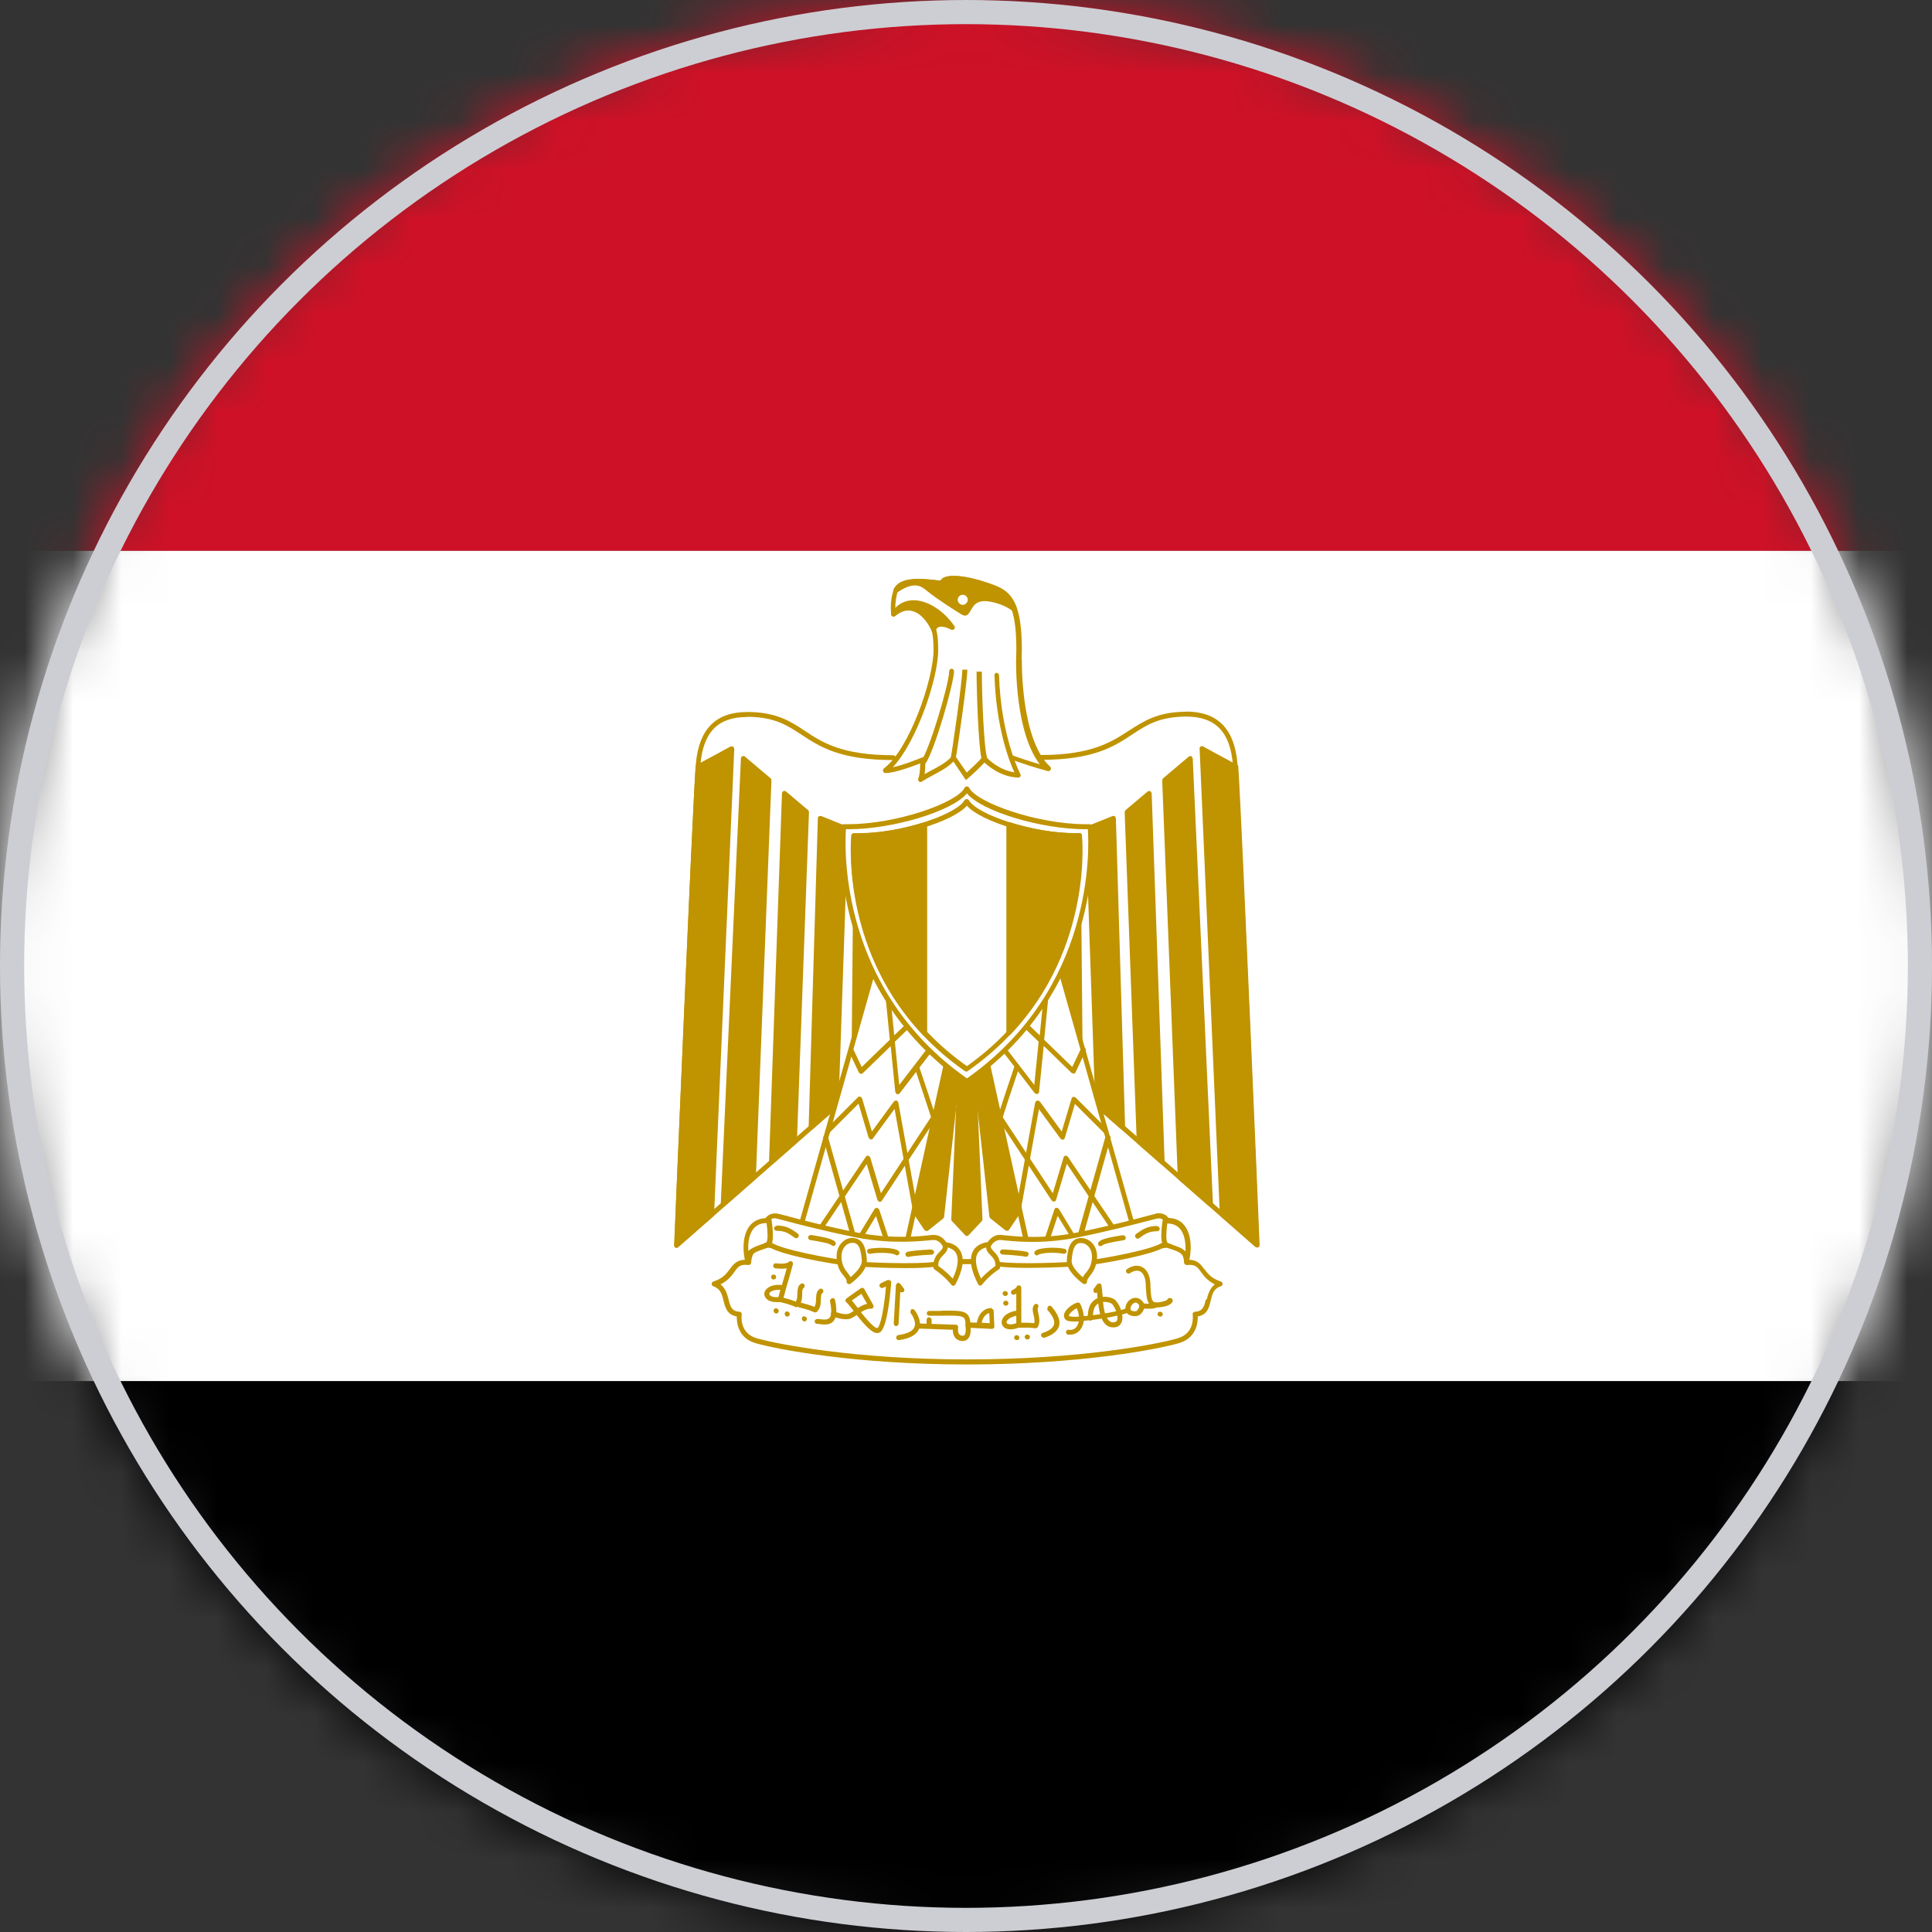
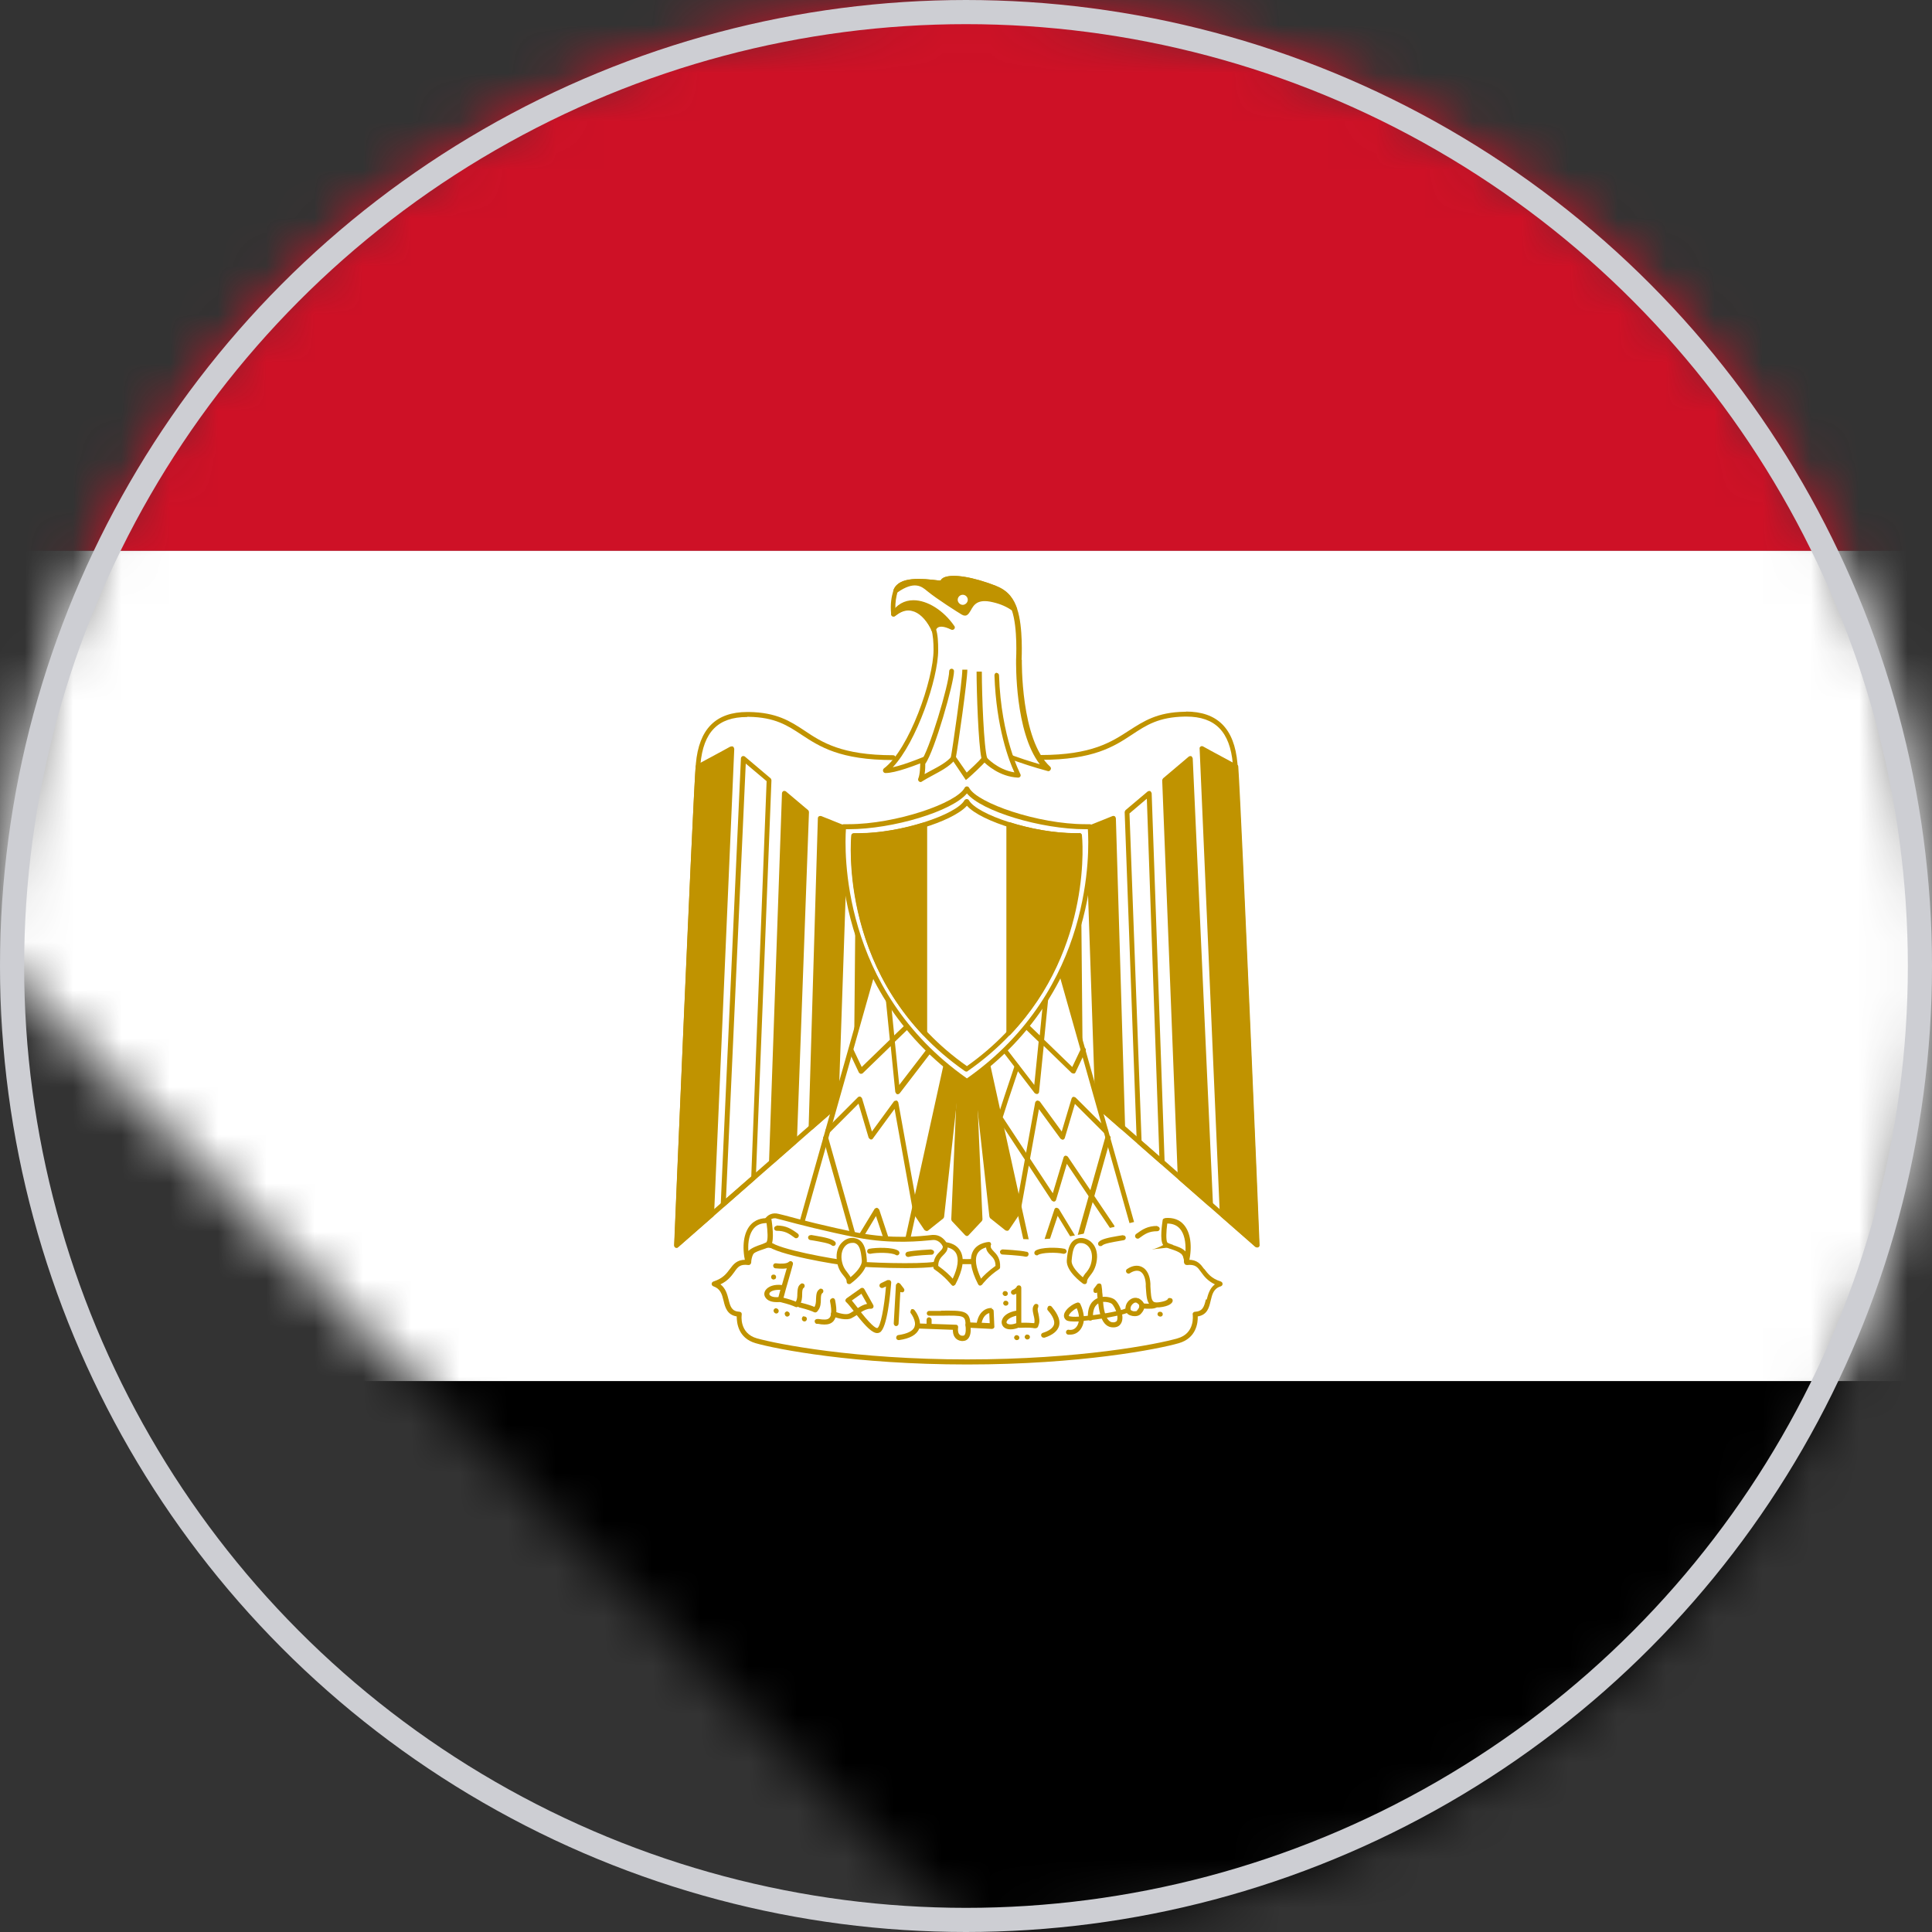
<svg xmlns="http://www.w3.org/2000/svg" width="40" height="40" viewBox="0 0 40 40" fill="none">
  <rect x="0" y="0" width="40" height="40" fill="#333333" stroke="none" />
  <mask id="mask0_378_6347" style="mask-type:luminance" maskUnits="userSpaceOnUse" x="0" y="0" width="40" height="40">
-     <path d="M20 40C31.046 40 40 31.046 40 20C40 8.954 31.046 0 20 0C8.954 0 0 8.954 0 20C0 31.046 8.954 40 20 40Z" fill="white" />
+     <path d="M20 40C31.046 40 40 31.046 40 20C40 8.954 31.046 0 20 0C8.954 0 0 8.954 0 20Z" fill="white" />
  </mask>
  <g mask="url(#mask0_378_6347)">
    <path d="M58.675 -5.786H-18.684V11.405H58.675V-5.786Z" fill="#CE1126" />
    <path d="M58.675 11.405H-18.684V28.596H58.675V11.405Z" fill="white" />
    <path d="M58.675 28.596H-18.684V45.786H58.675V28.596Z" fill="black" />
    <path fill-rule="evenodd" clip-rule="evenodd" d="M24.553 26.136C24.553 26.136 24.567 25.732 24.149 25.777C23.149 25.882 21.585 26.118 20.021 26.118C18.458 26.118 16.894 25.882 15.894 25.777C15.476 25.732 15.49 26.136 15.49 26.136C15.103 26.096 15.235 26.436 14.785 26.582C15.149 26.704 14.908 27.186 15.303 27.209C15.303 27.209 15.235 27.636 15.653 27.759C16.072 27.882 17.699 28.2 20.021 28.2C22.344 28.2 23.971 27.882 24.39 27.759C24.808 27.636 24.74 27.209 24.74 27.209C25.135 27.186 24.894 26.704 25.258 26.582C24.808 26.441 24.94 26.096 24.553 26.136Z" fill="white" />
    <path d="M24.93 26.273C24.857 26.173 24.789 26.082 24.607 26.082H24.598C24.589 26.014 24.562 25.9 24.475 25.818C24.393 25.741 24.28 25.714 24.139 25.727C23.925 25.75 23.689 25.777 23.43 25.809C22.457 25.923 21.248 26.068 20.021 26.068C18.794 26.068 17.584 25.923 16.612 25.809C16.353 25.777 16.116 25.75 15.903 25.727C15.762 25.714 15.648 25.745 15.566 25.818C15.475 25.9 15.453 26.014 15.444 26.082H15.434C15.253 26.082 15.184 26.177 15.112 26.273C15.043 26.364 14.971 26.468 14.771 26.532C14.748 26.541 14.734 26.559 14.734 26.582C14.734 26.605 14.748 26.623 14.771 26.632C14.916 26.682 14.948 26.796 14.98 26.927C15.012 27.064 15.053 27.223 15.253 27.255C15.253 27.382 15.28 27.704 15.643 27.809C16.071 27.932 17.689 28.25 20.025 28.25C22.362 28.25 23.984 27.932 24.407 27.809C24.771 27.704 24.803 27.382 24.798 27.255C24.998 27.223 25.034 27.068 25.066 26.927C25.098 26.796 25.125 26.677 25.275 26.632C25.298 26.623 25.312 26.605 25.312 26.582C25.312 26.559 25.298 26.541 25.275 26.532C25.075 26.468 25.003 26.364 24.934 26.273H24.93ZM24.966 26.904C24.93 27.059 24.898 27.15 24.739 27.159C24.725 27.159 24.712 27.168 24.703 27.177C24.694 27.191 24.689 27.204 24.694 27.218C24.694 27.232 24.748 27.605 24.38 27.709C23.957 27.832 22.353 28.145 20.025 28.145C17.698 28.145 16.093 27.827 15.671 27.709C15.303 27.605 15.353 27.232 15.357 27.218C15.357 27.204 15.357 27.191 15.348 27.177C15.339 27.168 15.325 27.159 15.312 27.159C15.153 27.15 15.121 27.059 15.084 26.904C15.057 26.8 15.025 26.673 14.916 26.591C15.071 26.518 15.143 26.418 15.203 26.336C15.275 26.232 15.321 26.168 15.493 26.191C15.507 26.191 15.521 26.191 15.534 26.177C15.543 26.168 15.553 26.154 15.553 26.136C15.553 26.136 15.553 25.982 15.648 25.895C15.707 25.841 15.793 25.818 15.903 25.832C16.116 25.855 16.353 25.882 16.612 25.914C17.589 26.027 18.803 26.173 20.034 26.173C21.266 26.173 22.48 26.027 23.457 25.914C23.716 25.882 23.953 25.855 24.166 25.832C24.28 25.818 24.362 25.841 24.421 25.895C24.516 25.986 24.516 26.136 24.516 26.136C24.516 26.15 24.521 26.164 24.534 26.177C24.544 26.186 24.562 26.191 24.575 26.191C24.753 26.173 24.794 26.236 24.866 26.336C24.925 26.418 24.998 26.518 25.153 26.591C25.044 26.673 25.012 26.8 24.984 26.904H24.966Z" fill="#C09300" />
    <path d="M16.33 26.127C16.289 26.168 16.148 26.168 16.066 26.155C16.066 26.155 16.062 26.155 16.057 26.155C16.03 26.155 16.012 26.173 16.007 26.2C16.007 26.227 16.021 26.255 16.053 26.259C16.08 26.259 16.194 26.277 16.289 26.259C16.262 26.35 16.225 26.482 16.189 26.605C16.03 26.586 15.903 26.632 15.848 26.714C15.816 26.764 15.816 26.818 15.848 26.864C15.889 26.927 15.971 26.959 16.08 26.959C16.107 26.959 16.134 26.959 16.166 26.955C16.184 26.955 16.203 26.936 16.207 26.918C16.216 26.891 16.244 26.791 16.275 26.673C16.339 26.459 16.416 26.177 16.416 26.177C16.421 26.155 16.416 26.132 16.393 26.118C16.375 26.105 16.348 26.109 16.33 26.127ZM16.116 26.855C16.007 26.864 15.953 26.836 15.934 26.809C15.934 26.805 15.921 26.791 15.934 26.768C15.957 26.732 16.025 26.705 16.125 26.705C16.134 26.705 16.148 26.705 16.157 26.705C16.139 26.768 16.125 26.823 16.116 26.855Z" fill="#C09300" />
    <path d="M16.581 26.582C16.513 26.623 16.513 26.704 16.508 26.786C16.508 26.846 16.504 26.904 16.477 26.95C16.436 26.932 16.354 26.9 16.186 26.859C16.158 26.859 16.131 26.868 16.122 26.895C16.117 26.923 16.131 26.95 16.158 26.959C16.345 27.005 16.417 27.036 16.449 27.05C16.458 27.055 16.477 27.064 16.49 27.064C16.508 27.064 16.531 27.055 16.549 27.023C16.604 26.954 16.608 26.868 16.608 26.791C16.608 26.736 16.613 26.682 16.636 26.668C16.658 26.654 16.667 26.623 16.654 26.596C16.64 26.573 16.608 26.564 16.581 26.577V26.582Z" fill="#C09300" />
    <path d="M16.968 26.691C16.9 26.732 16.9 26.814 16.895 26.895C16.895 26.955 16.89 27.014 16.863 27.059C16.822 27.041 16.741 27.009 16.572 26.968C16.545 26.968 16.518 26.977 16.509 27.005C16.504 27.032 16.518 27.059 16.545 27.068C16.731 27.114 16.804 27.145 16.836 27.159C16.845 27.164 16.863 27.173 16.877 27.173C16.895 27.173 16.918 27.164 16.936 27.132C16.991 27.064 16.995 26.977 16.995 26.9C16.995 26.846 17 26.791 17.022 26.777C17.045 26.764 17.054 26.732 17.041 26.705C17.027 26.682 16.995 26.673 16.968 26.686V26.691Z" fill="#C09300" />
    <path d="M15.986 26.395C15.963 26.414 15.959 26.445 15.973 26.468C15.982 26.482 16 26.491 16.013 26.491C16.023 26.491 16.032 26.491 16.041 26.482H16.05C16.073 26.459 16.073 26.432 16.059 26.409C16.045 26.386 16.004 26.382 15.982 26.4L15.986 26.395Z" fill="#C09300" />
    <path d="M16.085 27.091C16.062 27.077 16.035 27.091 16.021 27.114C16.007 27.136 16.021 27.173 16.044 27.186C16.053 27.191 16.062 27.195 16.071 27.195C16.089 27.195 16.107 27.186 16.116 27.168C16.13 27.145 16.121 27.114 16.098 27.096H16.089L16.085 27.091Z" fill="#C09300" />
    <path d="M16.32 27.159C16.293 27.141 16.27 27.154 16.252 27.177C16.238 27.2 16.252 27.236 16.27 27.25C16.279 27.255 16.288 27.259 16.297 27.259C16.315 27.259 16.329 27.25 16.343 27.236C16.356 27.214 16.352 27.182 16.329 27.164H16.32V27.159Z" fill="#C09300" />
    <path d="M16.64 27.25C16.613 27.255 16.595 27.291 16.604 27.318C16.608 27.341 16.631 27.359 16.654 27.359H16.663C16.69 27.355 16.709 27.327 16.704 27.3V27.291C16.695 27.264 16.668 27.255 16.64 27.255V27.25Z" fill="#C09300" />
    <path d="M17.226 26.882C17.199 26.886 17.181 26.914 17.185 26.941C17.231 27.168 17.204 27.255 17.172 27.286C17.131 27.332 17.044 27.323 16.949 27.309H16.922C16.895 27.309 16.867 27.323 16.867 27.355C16.867 27.382 16.885 27.409 16.913 27.409H16.94C16.981 27.418 17.026 27.423 17.067 27.423C17.14 27.423 17.204 27.409 17.254 27.355C17.322 27.277 17.335 27.141 17.29 26.918C17.285 26.891 17.258 26.868 17.231 26.877L17.226 26.882Z" fill="#C09300" />
    <path d="M18.379 26.5L18.238 26.568C18.211 26.582 18.202 26.609 18.211 26.636C18.225 26.664 18.256 26.673 18.279 26.664L18.343 26.636C18.306 27.082 18.229 27.464 18.166 27.495C18.152 27.5 18.088 27.5 17.825 27.168C17.888 27.127 17.956 27.096 18.02 27.096C18.025 27.096 18.029 27.096 18.034 27.096C18.052 27.096 18.07 27.086 18.079 27.073C18.088 27.055 18.088 27.036 18.079 27.018L17.893 26.686C17.893 26.686 17.875 26.664 17.861 26.664C17.847 26.664 17.829 26.664 17.82 26.673L17.525 26.882C17.525 26.882 17.502 26.909 17.502 26.923C17.502 26.936 17.511 26.954 17.525 26.964C17.547 26.982 17.611 27.059 17.675 27.141C17.643 27.159 17.616 27.182 17.584 27.195C17.529 27.223 17.411 27.204 17.275 27.154C17.247 27.145 17.22 27.159 17.206 27.186C17.197 27.214 17.206 27.241 17.238 27.255C17.338 27.291 17.525 27.346 17.629 27.291C17.666 27.273 17.702 27.25 17.738 27.227C17.925 27.464 18.061 27.6 18.161 27.6C18.179 27.6 18.197 27.596 18.216 27.586C18.37 27.5 18.434 26.777 18.452 26.555C18.452 26.536 18.443 26.518 18.429 26.509C18.416 26.5 18.393 26.5 18.379 26.505V26.5ZM17.634 26.927L17.834 26.786L17.952 26.995C17.884 27.009 17.825 27.041 17.761 27.082C17.706 27.014 17.666 26.959 17.634 26.923V26.927Z" fill="#C09300" />
    <path d="M18.586 26.564C18.586 26.564 18.549 26.586 18.549 26.609L18.504 27.4C18.504 27.427 18.522 27.455 18.554 27.455C18.581 27.455 18.604 27.432 18.604 27.405L18.64 26.75C18.64 26.75 18.686 26.764 18.704 26.75C18.727 26.732 18.731 26.7 18.713 26.677L18.636 26.577C18.636 26.577 18.599 26.55 18.581 26.559L18.586 26.564Z" fill="#C09300" />
    <path d="M18.864 27.114C18.864 27.114 18.837 27.164 18.855 27.186C18.855 27.186 18.983 27.35 18.933 27.473C18.901 27.559 18.782 27.614 18.601 27.641C18.573 27.641 18.551 27.673 18.555 27.7C18.555 27.727 18.582 27.745 18.605 27.745C18.605 27.745 18.61 27.745 18.614 27.745C18.837 27.714 18.978 27.636 19.028 27.514C19.101 27.332 18.942 27.132 18.933 27.123C18.914 27.1 18.883 27.096 18.86 27.114H18.864Z" fill="#C09300" />
    <path d="M19.234 27.273C19.206 27.273 19.184 27.296 19.184 27.327V27.455C19.184 27.482 19.211 27.505 19.238 27.505C19.265 27.505 19.288 27.482 19.288 27.45V27.323C19.288 27.296 19.261 27.273 19.234 27.273Z" fill="#C09300" />
    <path d="M20.541 27.082C20.541 27.082 20.441 27.068 20.355 27.141C20.287 27.195 20.246 27.277 20.223 27.386L20.041 27.377C20.041 27.377 20.014 27.382 20 27.395C19.991 27.409 19.987 27.423 19.987 27.436C20 27.5 20 27.605 19.969 27.641C19.964 27.65 19.951 27.655 19.923 27.655C19.891 27.655 19.869 27.636 19.855 27.618C19.828 27.577 19.832 27.509 19.837 27.486C19.837 27.473 19.837 27.455 19.828 27.445C19.819 27.432 19.805 27.427 19.787 27.427L18.996 27.4C18.969 27.395 18.946 27.423 18.941 27.45C18.941 27.477 18.964 27.5 18.991 27.505L19.728 27.532C19.728 27.577 19.732 27.636 19.769 27.686C19.8 27.732 19.851 27.759 19.91 27.764C19.919 27.764 19.928 27.764 19.932 27.764C19.987 27.764 20.019 27.741 20.041 27.718C20.096 27.659 20.101 27.559 20.096 27.491L20.26 27.5L20.537 27.514C20.537 27.514 20.564 27.509 20.573 27.5C20.582 27.491 20.591 27.477 20.587 27.464L20.573 27.145C20.573 27.118 20.555 27.1 20.528 27.096L20.541 27.082ZM20.323 27.391C20.355 27.241 20.432 27.2 20.482 27.186L20.491 27.395L20.323 27.386V27.391Z" fill="#C09300" />
    <path d="M19.483 27.141C19.41 27.141 19.328 27.141 19.238 27.141C19.21 27.141 19.188 27.164 19.188 27.191C19.188 27.218 19.21 27.241 19.238 27.241C19.328 27.241 19.415 27.241 19.488 27.241C19.965 27.232 19.983 27.241 19.992 27.427C19.992 27.455 20.015 27.477 20.042 27.477C20.069 27.477 20.092 27.45 20.092 27.423C20.083 27.127 19.942 27.132 19.483 27.136V27.141Z" fill="#C09300" />
    <path d="M20.828 26.732H20.819C20.792 26.723 20.769 26.741 20.76 26.768C20.751 26.796 20.773 26.823 20.801 26.832C20.805 26.832 20.81 26.832 20.814 26.832C20.837 26.832 20.86 26.818 20.864 26.796C20.873 26.768 20.855 26.741 20.828 26.732Z" fill="#C09300" />
    <path d="M20.84 26.932H20.831C20.803 26.923 20.781 26.941 20.772 26.968C20.762 26.995 20.785 27.027 20.812 27.032C20.817 27.032 20.822 27.032 20.826 27.032C20.849 27.032 20.872 27.018 20.876 26.995C20.885 26.968 20.867 26.941 20.84 26.932Z" fill="#C09300" />
    <path d="M21.066 27.645H21.057C21.03 27.636 21.007 27.655 20.998 27.682C20.989 27.709 21.012 27.736 21.039 27.745C21.044 27.745 21.048 27.745 21.053 27.745C21.075 27.745 21.098 27.732 21.103 27.709C21.112 27.682 21.094 27.655 21.066 27.645Z" fill="#C09300" />
    <path d="M21.285 27.632H21.276C21.249 27.623 21.226 27.641 21.217 27.668C21.208 27.695 21.23 27.723 21.258 27.732C21.262 27.732 21.267 27.732 21.271 27.732C21.294 27.732 21.317 27.718 21.321 27.695C21.331 27.668 21.312 27.641 21.285 27.632Z" fill="#C09300" />
    <path d="M21.05 26.641C21.023 26.686 20.968 26.705 20.968 26.705C20.941 26.714 20.927 26.741 20.932 26.768C20.941 26.796 20.973 26.814 20.995 26.805C20.995 26.805 21.018 26.796 21.041 26.786C21.041 26.882 21.041 27.014 21.041 27.136C20.882 27.164 20.773 27.236 20.745 27.332C20.727 27.386 20.745 27.441 20.782 27.477C20.818 27.509 20.864 27.523 20.923 27.523C20.982 27.523 21.041 27.509 21.114 27.477C21.132 27.468 21.145 27.45 21.145 27.432C21.145 27.405 21.145 27.3 21.145 27.177C21.145 26.955 21.145 26.664 21.145 26.664C21.145 26.641 21.132 26.618 21.109 26.614C21.086 26.609 21.064 26.614 21.05 26.636V26.641ZM21.041 27.395C20.945 27.432 20.877 27.423 20.85 27.4C20.85 27.4 20.832 27.386 20.841 27.364C20.855 27.318 20.923 27.268 21.041 27.241C21.041 27.305 21.041 27.364 21.041 27.395Z" fill="#C09300" />
    <path d="M21.49 27.082C21.49 27.082 21.509 27.027 21.49 27.009C21.468 26.991 21.436 26.991 21.418 27.009C21.363 27.068 21.381 27.145 21.399 27.227C21.413 27.282 21.427 27.341 21.413 27.395C21.368 27.391 21.281 27.382 21.109 27.386C21.081 27.386 21.059 27.414 21.059 27.441C21.059 27.468 21.081 27.491 21.109 27.491C21.299 27.482 21.381 27.491 21.413 27.5C21.422 27.5 21.427 27.5 21.436 27.5C21.459 27.5 21.49 27.491 21.5 27.441C21.536 27.359 21.513 27.277 21.5 27.2C21.486 27.15 21.477 27.096 21.49 27.077V27.082Z" fill="#C09300" />
    <path d="M21.698 27.05C21.698 27.05 21.671 27.1 21.689 27.123C21.744 27.186 21.853 27.318 21.821 27.427C21.798 27.495 21.721 27.555 21.589 27.596C21.562 27.605 21.548 27.632 21.558 27.659C21.567 27.682 21.585 27.695 21.608 27.695C21.612 27.695 21.617 27.695 21.626 27.695C21.794 27.641 21.894 27.559 21.926 27.454C21.971 27.296 21.839 27.132 21.776 27.055C21.758 27.032 21.726 27.027 21.703 27.046L21.698 27.05Z" fill="#C09300" />
    <path d="M24.019 27.159H24.01C23.983 27.159 23.965 27.182 23.965 27.209C23.965 27.236 23.992 27.259 24.024 27.259C24.056 27.259 24.074 27.236 24.074 27.209C24.074 27.182 24.051 27.159 24.024 27.159H24.019Z" fill="#C09300" />
    <path d="M23.307 27.091C23.171 27.15 22.739 27.223 22.439 27.25C22.43 27.168 22.407 27.082 22.366 26.995C22.352 26.973 22.33 26.964 22.307 26.968C22.207 26.995 22.048 27.109 22.03 27.218C22.021 27.264 22.039 27.305 22.075 27.332C22.111 27.359 22.207 27.364 22.334 27.359C22.325 27.404 22.311 27.441 22.289 27.468C22.248 27.523 22.193 27.541 22.13 27.532C22.102 27.523 22.075 27.546 22.071 27.573C22.066 27.6 22.084 27.627 22.111 27.632C22.13 27.632 22.143 27.632 22.157 27.632C22.243 27.632 22.316 27.596 22.371 27.523C22.407 27.473 22.43 27.414 22.439 27.346C22.775 27.318 23.23 27.232 23.352 27.177C23.38 27.164 23.389 27.136 23.38 27.109C23.366 27.082 23.339 27.068 23.311 27.082L23.307 27.091ZM22.134 27.25C22.134 27.25 22.13 27.241 22.13 27.236C22.139 27.195 22.221 27.118 22.293 27.086C22.321 27.15 22.334 27.209 22.339 27.259C22.234 27.268 22.162 27.259 22.139 27.25H22.134Z" fill="#C09300" />
    <path d="M23.075 26.904C23.024 26.868 22.924 26.841 22.829 26.85C22.829 26.818 22.825 26.786 22.82 26.755C22.82 26.704 22.811 26.659 22.806 26.618C22.806 26.595 22.788 26.577 22.77 26.573C22.747 26.573 22.729 26.573 22.715 26.591L22.643 26.686C22.643 26.686 22.629 26.741 22.652 26.759C22.67 26.773 22.697 26.773 22.715 26.759C22.715 26.759 22.715 26.764 22.715 26.768C22.715 26.805 22.72 26.841 22.724 26.877C22.629 26.918 22.511 27.018 22.524 27.291C22.524 27.318 22.547 27.345 22.579 27.341C22.606 27.341 22.629 27.314 22.629 27.286C22.625 27.177 22.638 27.05 22.738 26.986C22.752 27.105 22.77 27.195 22.797 27.268C22.847 27.409 22.934 27.482 23.043 27.482H23.052C23.129 27.482 23.174 27.45 23.197 27.418C23.252 27.35 23.243 27.245 23.224 27.173C23.197 27.059 23.134 26.95 23.075 26.904ZM23.115 27.355C23.115 27.355 23.088 27.382 23.043 27.377C23.002 27.377 22.943 27.359 22.893 27.232C22.865 27.164 22.847 27.073 22.838 26.954C22.906 26.95 22.984 26.968 23.015 26.991C23.047 27.014 23.102 27.109 23.125 27.2C23.143 27.273 23.138 27.332 23.115 27.359V27.355Z" fill="#C09300" />
    <path d="M23.567 26.882C23.517 26.859 23.449 26.868 23.395 26.909C23.326 26.959 23.29 27.046 23.304 27.127C23.313 27.177 23.349 27.218 23.408 27.236C23.435 27.245 23.463 27.25 23.494 27.25C23.535 27.25 23.576 27.241 23.608 27.214C23.631 27.191 23.704 27.118 23.695 27.027C23.685 26.968 23.645 26.918 23.567 26.877V26.882ZM23.54 27.141C23.54 27.141 23.485 27.159 23.445 27.141C23.422 27.132 23.408 27.123 23.408 27.109C23.399 27.055 23.431 27.014 23.458 26.991C23.476 26.977 23.494 26.968 23.508 26.968C23.513 26.968 23.517 26.968 23.522 26.968C23.549 26.982 23.585 27.005 23.59 27.036C23.59 27.068 23.567 27.105 23.54 27.132V27.141Z" fill="#C09300" />
    <path d="M24.236 26.877C24.204 26.868 24.181 26.877 24.172 26.904C24.172 26.904 24.14 26.945 23.977 26.964C23.931 26.968 23.895 26.964 23.877 26.945C23.831 26.904 23.827 26.786 23.818 26.632V26.577C23.808 26.404 23.745 26.282 23.645 26.232C23.554 26.186 23.445 26.2 23.336 26.273C23.313 26.286 23.304 26.318 23.322 26.346C23.336 26.368 23.372 26.377 23.395 26.359C23.472 26.309 23.545 26.296 23.604 26.323C23.672 26.359 23.713 26.45 23.722 26.582V26.636C23.736 26.827 23.74 26.954 23.818 27.023C23.854 27.055 23.899 27.068 23.959 27.068C23.972 27.068 23.986 27.068 23.999 27.068C24.222 27.046 24.268 26.973 24.277 26.945C24.286 26.918 24.272 26.886 24.245 26.877H24.236Z" fill="#C09300" />
    <path d="M23.904 26.977C23.827 27 23.691 26.991 23.645 26.982C23.618 26.973 23.59 27 23.586 27.027C23.586 27.055 23.604 27.082 23.631 27.086C23.636 27.086 23.7 27.096 23.772 27.096C23.827 27.096 23.886 27.096 23.931 27.077C23.959 27.068 23.972 27.041 23.968 27.014C23.959 26.986 23.931 26.973 23.904 26.977Z" fill="#C09300" />
    <path fill-rule="evenodd" clip-rule="evenodd" d="M19.896 21.745L19.746 25.245L20.014 25.541L20.287 25.245L20.137 21.745H19.896Z" fill="#C09300" />
    <path d="M20.136 21.695H19.895C19.868 21.695 19.845 21.718 19.845 21.745L19.695 25.245C19.695 25.245 19.7 25.273 19.709 25.282L19.982 25.573C19.982 25.573 20.004 25.591 20.018 25.591C20.032 25.591 20.045 25.586 20.054 25.573L20.327 25.282C20.327 25.282 20.341 25.259 20.341 25.245L20.191 21.745C20.191 21.718 20.168 21.695 20.141 21.695H20.136ZM20.014 25.464L19.795 25.227L19.945 21.796H20.091L20.236 25.227L20.018 25.464H20.014Z" fill="#C09300" />
    <path fill-rule="evenodd" clip-rule="evenodd" d="M18.961 25.1L19.184 25.432L19.497 25.182L19.884 21.7L19.643 21.664L18.961 25.1Z" fill="#C09300" />
    <path d="M19.888 21.65L19.647 21.614C19.615 21.605 19.593 21.627 19.588 21.655L18.906 25.091C18.906 25.091 18.906 25.118 18.915 25.132L19.138 25.464C19.138 25.464 19.161 25.482 19.174 25.486C19.174 25.486 19.179 25.486 19.183 25.486C19.197 25.486 19.206 25.486 19.215 25.477L19.529 25.227C19.529 25.227 19.547 25.205 19.547 25.191L19.933 21.709C19.933 21.682 19.915 21.655 19.888 21.655V21.65ZM19.447 25.159L19.193 25.359L19.011 25.091L19.679 21.723L19.82 21.745L19.443 25.159H19.447Z" fill="#C09300" />
    <path fill-rule="evenodd" clip-rule="evenodd" d="M20.152 21.7L20.539 25.182L20.852 25.432L21.075 25.1L20.393 21.664L20.152 21.7Z" fill="#C09300" />
    <path d="M20.384 21.614L20.143 21.65C20.116 21.65 20.098 21.677 20.098 21.705L20.484 25.186C20.484 25.186 20.493 25.214 20.502 25.223L20.816 25.473C20.816 25.473 20.839 25.482 20.848 25.482C20.848 25.482 20.852 25.482 20.857 25.482C20.87 25.482 20.884 25.473 20.893 25.459L21.116 25.127C21.116 25.127 21.125 25.1 21.125 25.086L20.443 21.65C20.439 21.623 20.416 21.6 20.384 21.609V21.614ZM20.839 25.359L20.584 25.159L20.207 21.745L20.348 21.723L21.016 25.091L20.834 25.359H20.839Z" fill="#C09300" />
    <path fill-rule="evenodd" clip-rule="evenodd" d="M14.458 15.814C14.394 16.541 14.008 25.782 14.008 25.782L18.49 21.855V15.686C16.549 15.686 16.762 14.809 15.503 14.791C14.885 14.782 14.521 15.091 14.458 15.814Z" fill="white" />
    <path d="M15.475 14.841H15.502C16.043 14.85 16.302 15.018 16.598 15.214C16.971 15.459 17.393 15.736 18.493 15.736C18.521 15.736 18.543 15.714 18.543 15.686C18.543 15.659 18.521 15.636 18.493 15.636C17.425 15.636 17.016 15.368 16.657 15.127C16.362 14.932 16.08 14.75 15.507 14.741C15.498 14.741 15.484 14.741 15.475 14.741C14.821 14.741 14.471 15.091 14.407 15.814C14.343 16.532 13.962 25.691 13.957 25.782C13.957 25.805 13.966 25.823 13.984 25.832C13.993 25.832 13.998 25.836 14.007 25.836C14.021 25.836 14.03 25.832 14.039 25.823L18.521 21.895C18.521 21.895 18.543 21.846 18.525 21.823C18.507 21.8 18.475 21.8 18.453 21.818L14.062 25.668C14.107 24.577 14.443 16.495 14.502 15.823C14.562 15.155 14.866 14.845 15.466 14.845L15.475 14.841Z" fill="#C09300" />
    <path fill-rule="evenodd" clip-rule="evenodd" d="M14.012 25.777L14.734 25.145L15.153 15.5C15.153 15.5 14.934 15.623 14.453 15.877C14.375 16.964 14.012 25.777 14.012 25.777Z" fill="#C09300" />
    <path d="M15.125 15.455C15.125 15.455 14.906 15.577 14.429 15.832C14.411 15.841 14.402 15.855 14.402 15.873C14.329 16.95 13.961 25.686 13.961 25.777C13.961 25.8 13.97 25.818 13.988 25.827C13.997 25.827 14.002 25.832 14.011 25.832C14.025 25.832 14.034 25.827 14.043 25.818L14.765 25.186C14.765 25.186 14.784 25.164 14.784 25.15L15.202 15.505C15.202 15.505 15.193 15.468 15.179 15.459C15.165 15.45 15.143 15.45 15.129 15.459L15.125 15.455ZM14.684 25.123L14.07 25.659C14.116 24.609 14.429 17.023 14.506 15.909C14.806 15.75 15.002 15.646 15.097 15.591L14.684 25.123Z" fill="#C09300" />
-     <path fill-rule="evenodd" clip-rule="evenodd" d="M14.973 24.936L15.604 24.386L15.923 16.155L15.391 15.705L14.973 24.936Z" fill="#C09300" />
    <path d="M15.426 15.664C15.426 15.664 15.39 15.646 15.372 15.655C15.354 15.664 15.34 15.682 15.34 15.7L14.922 24.932C14.922 24.932 14.931 24.973 14.949 24.982C14.958 24.982 14.963 24.986 14.972 24.986C14.986 24.986 14.995 24.982 15.004 24.973L15.631 24.423C15.631 24.423 15.649 24.4 15.649 24.386L15.972 16.155C15.972 16.155 15.967 16.123 15.954 16.114L15.422 15.664H15.426ZM15.554 24.359L15.031 24.814L15.44 15.809L15.872 16.173L15.554 24.359Z" fill="#C09300" />
    <path fill-rule="evenodd" clip-rule="evenodd" d="M15.977 24.059L16.454 23.641L16.704 16.814L16.245 16.427L15.977 24.059Z" fill="#C09300" />
    <path d="M16.276 16.386C16.276 16.386 16.24 16.368 16.222 16.377C16.204 16.386 16.19 16.405 16.19 16.423L15.922 24.055C15.922 24.055 15.931 24.096 15.949 24.105C15.958 24.105 15.963 24.109 15.972 24.109C15.986 24.109 15.995 24.105 16.004 24.096L16.481 23.677C16.481 23.677 16.499 23.655 16.499 23.641L16.749 16.814C16.749 16.814 16.745 16.782 16.731 16.773L16.272 16.386H16.276ZM16.404 23.618L16.035 23.941L16.295 16.536L16.654 16.841L16.404 23.618Z" fill="#C09300" />
    <path fill-rule="evenodd" clip-rule="evenodd" d="M16.797 23.336L17.311 22.886L17.506 17.155L16.983 16.941L16.797 23.336Z" fill="#C09300" />
    <path d="M17.001 16.895C17.001 16.895 16.97 16.891 16.956 16.9C16.942 16.909 16.933 16.923 16.933 16.941L16.742 23.336C16.742 23.336 16.751 23.377 16.774 23.386C16.783 23.386 16.788 23.391 16.797 23.391C16.81 23.391 16.82 23.386 16.828 23.377L17.342 22.927C17.342 22.927 17.36 22.905 17.36 22.891L17.556 17.155C17.556 17.155 17.542 17.114 17.524 17.105L17.001 16.895ZM17.256 22.864L16.847 23.223L17.029 17.018L17.447 17.186L17.251 22.864H17.256Z" fill="#C09300" />
    <path fill-rule="evenodd" clip-rule="evenodd" d="M17.676 22.568L18.308 22.014V17.177H17.726L17.676 22.568Z" fill="#C09300" />
-     <path d="M18.307 17.127H17.725C17.698 17.127 17.675 17.15 17.675 17.177L17.625 22.568C17.625 22.568 17.639 22.609 17.657 22.614C17.666 22.614 17.671 22.618 17.68 22.618C17.693 22.618 17.702 22.614 17.711 22.605L18.348 22.05C18.348 22.05 18.366 22.027 18.366 22.009V17.177C18.366 17.15 18.343 17.127 18.316 17.127H18.307ZM18.257 21.991L17.725 22.455L17.775 17.232H18.257V21.991Z" fill="#C09300" />
    <path fill-rule="evenodd" clip-rule="evenodd" d="M24.529 14.786C23.27 14.809 23.484 15.682 21.543 15.682V21.85L26.025 25.777C26.025 25.777 25.638 16.536 25.575 15.809C25.511 15.082 25.148 14.773 24.529 14.786Z" fill="white" />
    <path d="M24.561 14.736C24.561 14.736 24.538 14.736 24.529 14.736C23.956 14.745 23.679 14.932 23.379 15.123C23.015 15.359 22.606 15.632 21.542 15.632C21.515 15.632 21.492 15.655 21.492 15.682C21.492 15.709 21.515 15.732 21.542 15.732C22.642 15.732 23.065 15.455 23.438 15.209C23.733 15.014 23.988 14.845 24.533 14.836H24.561C25.16 14.836 25.465 15.15 25.524 15.814C25.583 16.486 25.924 24.568 25.965 25.659L21.574 21.809C21.574 21.809 21.52 21.791 21.501 21.814C21.483 21.836 21.483 21.868 21.506 21.886L25.988 25.814C25.988 25.814 26.011 25.827 26.02 25.827C26.029 25.827 26.033 25.827 26.042 25.823C26.061 25.814 26.074 25.796 26.07 25.773C26.07 25.682 25.683 16.523 25.62 15.805C25.556 15.082 25.206 14.732 24.551 14.732L24.561 14.736Z" fill="#C09300" />
    <path fill-rule="evenodd" clip-rule="evenodd" d="M24.883 15.5L25.301 25.145L26.024 25.777C26.024 25.777 25.655 16.964 25.583 15.877C25.105 15.623 24.883 15.5 24.883 15.5Z" fill="#C09300" />
    <path d="M25.605 15.832C25.128 15.577 24.91 15.455 24.91 15.455C24.892 15.445 24.873 15.445 24.86 15.455C24.842 15.464 24.833 15.482 24.837 15.5L25.255 25.145C25.255 25.145 25.264 25.173 25.273 25.182L25.996 25.814C25.996 25.814 26.019 25.827 26.028 25.827C26.037 25.827 26.042 25.827 26.051 25.823C26.069 25.814 26.083 25.796 26.078 25.773C26.078 25.686 25.71 16.945 25.637 15.868C25.637 15.85 25.623 15.836 25.61 15.827L25.605 15.832ZM25.351 25.123L24.937 15.591C25.037 15.646 25.233 15.75 25.528 15.909C25.601 17.023 25.919 24.609 25.964 25.659L25.351 25.123Z" fill="#C09300" />
    <path fill-rule="evenodd" clip-rule="evenodd" d="M24.117 16.155L24.435 24.386L25.067 24.936L24.645 15.705L24.117 16.155Z" fill="#C09300" />
    <path d="M24.667 15.655C24.667 15.655 24.626 15.65 24.613 15.664L24.081 16.114C24.081 16.114 24.062 16.141 24.062 16.155L24.385 24.386C24.385 24.386 24.394 24.414 24.403 24.423L25.031 24.973C25.031 24.973 25.053 24.986 25.062 24.986C25.072 24.986 25.076 24.986 25.085 24.982C25.103 24.973 25.117 24.955 25.113 24.932L24.694 15.7C24.694 15.7 24.681 15.664 24.663 15.655H24.667ZM24.485 24.359L24.167 16.173L24.599 15.809L25.008 24.814L24.485 24.359Z" fill="#C09300" />
-     <path fill-rule="evenodd" clip-rule="evenodd" d="M23.336 16.814L23.586 23.641L24.063 24.059L23.795 16.427L23.336 16.814Z" fill="#C09300" />
    <path d="M23.817 16.377C23.817 16.377 23.776 16.373 23.762 16.386L23.303 16.773C23.303 16.773 23.285 16.8 23.285 16.814L23.535 23.641C23.535 23.641 23.544 23.668 23.553 23.677L24.031 24.096C24.031 24.096 24.053 24.109 24.062 24.109C24.072 24.109 24.076 24.109 24.085 24.105C24.103 24.096 24.117 24.077 24.112 24.055L23.844 16.423C23.844 16.423 23.831 16.386 23.812 16.377H23.817ZM23.635 23.618L23.385 16.841L23.744 16.536L24.003 23.941L23.635 23.618Z" fill="#C09300" />
    <path fill-rule="evenodd" clip-rule="evenodd" d="M22.531 17.155L22.727 22.886L23.24 23.336L23.054 16.941L22.531 17.155Z" fill="#C09300" />
    <path d="M23.081 16.9C23.081 16.9 23.049 16.886 23.035 16.895L22.512 17.105C22.512 17.105 22.48 17.132 22.48 17.155L22.676 22.891C22.676 22.891 22.685 22.918 22.694 22.927L23.208 23.377C23.208 23.377 23.23 23.391 23.24 23.391C23.249 23.391 23.253 23.391 23.262 23.386C23.28 23.377 23.294 23.359 23.294 23.336L23.103 16.941C23.103 16.941 23.094 16.909 23.081 16.9ZM22.78 22.864L22.585 17.186L23.003 17.018L23.185 23.223L22.776 22.864H22.78Z" fill="#C09300" />
    <path fill-rule="evenodd" clip-rule="evenodd" d="M21.73 17.177V22.014L22.362 22.568L22.312 17.177H21.73Z" fill="#C09300" />
    <path d="M22.311 17.127H21.73C21.702 17.127 21.68 17.15 21.68 17.177V22.009C21.68 22.009 21.684 22.036 21.698 22.05L22.334 22.605C22.334 22.605 22.357 22.618 22.366 22.618C22.375 22.618 22.38 22.618 22.389 22.614C22.407 22.605 22.421 22.586 22.421 22.568L22.371 17.177C22.371 17.15 22.348 17.127 22.321 17.127H22.311ZM21.78 21.991V17.232H22.262L22.311 22.455L21.78 21.991Z" fill="#C09300" />
    <path fill-rule="evenodd" clip-rule="evenodd" d="M16.543 25.527L18.729 25.95L19.72 21.455L18.084 20.073L16.543 25.527Z" fill="white" />
    <path d="M18.119 20.032C18.119 20.032 18.088 20.018 18.07 20.023C18.051 20.027 18.038 20.041 18.033 20.059L16.492 25.514C16.492 25.514 16.492 25.541 16.497 25.555C16.506 25.568 16.515 25.577 16.533 25.577L18.72 26C18.72 26 18.724 26 18.729 26C18.751 26 18.774 25.982 18.779 25.959L19.77 21.464C19.77 21.464 19.77 21.427 19.751 21.414L18.115 20.032H18.119ZM18.688 25.891L16.606 25.486L18.11 20.164L19.66 21.477L18.688 25.895V25.891Z" fill="#C09300" />
    <path d="M18.8 21.191C18.8 21.191 18.764 21.191 18.755 21.205L18.514 21.436L18.427 20.559C18.427 20.532 18.395 20.514 18.373 20.514C18.345 20.514 18.323 20.541 18.327 20.568L18.423 21.527L17.841 22.091L17.664 21.718C17.65 21.691 17.623 21.682 17.595 21.695C17.568 21.709 17.559 21.736 17.573 21.764L17.782 22.205C17.782 22.205 17.805 22.232 17.818 22.232C17.836 22.232 17.85 22.232 17.864 22.218L18.441 21.659L18.536 22.609C18.536 22.609 18.555 22.65 18.573 22.655C18.577 22.655 18.582 22.655 18.586 22.655C18.605 22.655 18.618 22.645 18.627 22.636L19.555 21.427C19.555 21.427 19.568 21.395 19.564 21.377C19.559 21.359 19.545 21.35 19.527 21.346L18.809 21.195L18.8 21.191ZM18.618 22.468L18.527 21.568L18.805 21.3L19.414 21.427L18.614 22.468H18.618Z" fill="#C09300" />
-     <path d="M18.967 22.032C18.939 22.041 18.926 22.068 18.935 22.096C19.121 22.659 19.253 23.055 19.276 23.127L18.239 24.705L18.017 23.964C18.017 23.964 17.994 23.932 17.976 23.927C17.958 23.927 17.935 23.932 17.926 23.95L16.967 25.373C16.948 25.395 16.958 25.427 16.98 25.445C16.989 25.45 16.998 25.455 17.008 25.455C17.026 25.455 17.039 25.445 17.049 25.432L17.944 24.1L18.167 24.846C18.167 24.846 18.189 24.877 18.208 24.882C18.226 24.886 18.248 24.877 18.258 24.859L19.367 23.173C19.367 23.173 19.376 23.155 19.376 23.145C19.376 23.132 19.376 23.109 19.026 22.073C19.017 22.046 18.989 22.027 18.962 22.041L18.967 22.032Z" fill="#C09300" />
    <path d="M18.159 25.005C18.159 25.005 18.118 25.014 18.109 25.027L17.736 25.641L17.145 23.546C17.136 23.518 17.109 23.505 17.082 23.509C17.054 23.518 17.036 23.546 17.045 23.573L17.663 25.768V25.786C17.663 25.786 17.691 25.818 17.713 25.823C17.732 25.823 17.754 25.814 17.764 25.796L18.136 25.177L18.345 25.8C18.345 25.8 18.373 25.836 18.395 25.836C18.4 25.836 18.404 25.836 18.413 25.836C18.441 25.827 18.454 25.8 18.445 25.773L18.204 25.046C18.204 25.046 18.182 25.014 18.163 25.009L18.159 25.005Z" fill="#C09300" />
    <path d="M18.562 22.786C18.562 22.786 18.521 22.786 18.507 22.805L18.052 23.427L17.848 22.741C17.848 22.741 17.83 22.709 17.812 22.705C17.793 22.7 17.775 22.705 17.762 22.718L17.098 23.382C17.098 23.382 17.08 23.436 17.098 23.455C17.121 23.473 17.152 23.473 17.171 23.455L17.775 22.85L17.984 23.555C17.984 23.555 18.007 23.586 18.025 23.591C18.048 23.596 18.066 23.586 18.075 23.568L18.521 22.959L18.889 25.005V25.032C18.898 25.055 18.921 25.073 18.943 25.073C18.943 25.073 18.948 25.073 18.953 25.073C18.98 25.068 18.998 25.041 18.993 25.014L18.598 22.823C18.598 22.823 18.58 22.786 18.557 22.782L18.562 22.786Z" fill="#C09300" />
    <path fill-rule="evenodd" clip-rule="evenodd" d="M19.31 25.623C19.074 25.65 18.479 25.718 17.756 25.577C17.033 25.436 16.406 25.264 16.106 25.186C15.806 25.109 15.742 25.577 15.915 25.755C16.088 25.927 17.27 26.132 17.583 26.164C17.897 26.195 18.983 26.241 19.374 26.177C19.77 26.114 19.592 25.596 19.31 25.627V25.623Z" fill="white" />
    <path d="M19.334 25.568C19.334 25.568 19.311 25.568 19.302 25.568C19.057 25.596 18.48 25.659 17.766 25.523C17.125 25.395 16.566 25.25 16.23 25.159L16.12 25.132C15.998 25.1 15.889 25.145 15.825 25.255C15.734 25.414 15.757 25.664 15.88 25.786C16.07 25.977 17.298 26.182 17.579 26.209C17.77 26.227 18.298 26.255 18.757 26.255C19.007 26.255 19.239 26.245 19.384 26.223C19.611 26.186 19.67 26.014 19.652 25.882C19.63 25.727 19.507 25.568 19.334 25.568ZM19.366 26.123C18.993 26.182 17.92 26.141 17.589 26.105C17.243 26.068 16.107 25.864 15.952 25.709C15.866 25.623 15.848 25.423 15.911 25.305C15.943 25.25 15.984 25.223 16.039 25.223C16.057 25.223 16.07 25.223 16.089 25.232L16.198 25.259C16.534 25.35 17.098 25.495 17.743 25.623C18.47 25.764 19.079 25.695 19.316 25.673C19.32 25.673 19.329 25.673 19.334 25.673C19.443 25.673 19.534 25.782 19.548 25.895C19.557 25.955 19.552 26.091 19.366 26.123Z" fill="#C09300" />
    <path d="M16.077 25.382C16.05 25.382 16.027 25.405 16.027 25.432C16.027 25.459 16.05 25.482 16.077 25.482C16.25 25.482 16.332 25.536 16.455 25.627C16.464 25.636 16.473 25.636 16.486 25.636C16.5 25.636 16.518 25.627 16.527 25.614C16.546 25.591 16.541 25.559 16.518 25.541C16.382 25.441 16.277 25.373 16.077 25.373V25.382Z" fill="#C09300" />
    <path d="M16.79 25.573C16.763 25.568 16.736 25.586 16.731 25.614C16.727 25.641 16.745 25.668 16.772 25.673L16.854 25.686C16.981 25.709 17.177 25.741 17.218 25.782C17.227 25.791 17.24 25.796 17.254 25.796C17.267 25.796 17.281 25.791 17.29 25.782C17.308 25.764 17.308 25.727 17.29 25.709C17.231 25.65 17.086 25.618 16.872 25.582L16.79 25.568V25.573Z" fill="#C09300" />
    <path d="M17.995 25.855C17.968 25.859 17.949 25.886 17.954 25.918C17.958 25.945 17.986 25.959 18.017 25.959C18.163 25.927 18.468 25.932 18.545 25.982C18.554 25.986 18.563 25.991 18.572 25.991C18.59 25.991 18.604 25.982 18.613 25.968C18.631 25.945 18.622 25.914 18.599 25.895C18.486 25.818 18.136 25.827 17.995 25.855Z" fill="#C09300" />
    <path d="M19.28 25.868C19.28 25.868 18.912 25.886 18.785 25.918C18.758 25.927 18.739 25.955 18.748 25.982C18.753 26.005 18.776 26.023 18.799 26.023C18.799 26.023 18.808 26.023 18.812 26.023C18.93 25.991 19.285 25.977 19.289 25.977C19.317 25.977 19.339 25.95 19.339 25.923C19.339 25.895 19.312 25.877 19.285 25.873L19.28 25.868Z" fill="#C09300" />
    <path fill-rule="evenodd" clip-rule="evenodd" d="M15.475 26.127C15.443 25.827 15.852 25.846 15.916 25.75C15.98 25.655 15.916 25.277 15.916 25.277C15.475 25.245 15.38 25.686 15.475 26.127Z" fill="white" />
    <path d="M15.921 25.223C15.762 25.209 15.626 25.259 15.535 25.364C15.398 25.523 15.357 25.8 15.43 26.132C15.435 26.155 15.457 26.173 15.48 26.173C15.48 26.173 15.485 26.173 15.489 26.173C15.516 26.168 15.535 26.145 15.535 26.118C15.516 25.968 15.63 25.923 15.794 25.868C15.871 25.841 15.935 25.823 15.966 25.777C16.035 25.673 15.985 25.336 15.976 25.268C15.976 25.245 15.953 25.227 15.93 25.227L15.921 25.223ZM15.871 25.718C15.871 25.718 15.798 25.755 15.753 25.768C15.671 25.796 15.566 25.832 15.494 25.9C15.48 25.7 15.521 25.532 15.607 25.432C15.671 25.359 15.757 25.323 15.871 25.323C15.894 25.486 15.903 25.673 15.871 25.714V25.718Z" fill="#C09300" />
    <path fill-rule="evenodd" clip-rule="evenodd" d="M17.692 25.686C17.533 25.655 17.347 25.796 17.379 26.077C17.41 26.359 17.583 26.391 17.583 26.532C17.583 26.532 17.915 26.296 17.897 26.091C17.883 25.886 17.851 25.714 17.692 25.682V25.686Z" fill="white" />
    <path d="M17.702 25.636C17.611 25.614 17.515 25.645 17.443 25.714C17.347 25.8 17.306 25.932 17.325 26.086C17.343 26.264 17.415 26.35 17.47 26.418C17.511 26.468 17.529 26.495 17.529 26.536C17.529 26.555 17.538 26.573 17.556 26.582C17.565 26.582 17.57 26.586 17.579 26.586C17.588 26.586 17.602 26.586 17.611 26.577C17.647 26.55 17.965 26.318 17.947 26.091C17.934 25.936 17.915 25.677 17.702 25.636ZM17.611 26.445C17.597 26.414 17.57 26.382 17.547 26.35C17.497 26.286 17.443 26.218 17.424 26.073C17.411 25.95 17.443 25.85 17.511 25.786C17.547 25.75 17.597 25.732 17.647 25.732C17.656 25.732 17.67 25.732 17.679 25.732C17.793 25.755 17.825 25.882 17.843 26.096C17.852 26.214 17.711 26.359 17.611 26.441V26.445Z" fill="#C09300" />
    <path fill-rule="evenodd" clip-rule="evenodd" d="M19.562 25.764C19.608 25.955 19.358 25.936 19.372 26.236C19.608 26.395 19.735 26.568 19.735 26.568C20.144 25.782 19.562 25.768 19.562 25.768V25.764Z" fill="white" />
    <path d="M19.566 25.714C19.566 25.714 19.534 25.723 19.525 25.732C19.516 25.745 19.511 25.759 19.516 25.777C19.529 25.836 19.511 25.859 19.457 25.914C19.398 25.973 19.316 26.059 19.325 26.241C19.325 26.259 19.334 26.273 19.348 26.282C19.57 26.432 19.693 26.6 19.698 26.6C19.707 26.614 19.725 26.623 19.738 26.623C19.738 26.623 19.77 26.609 19.779 26.596C19.939 26.291 19.975 26.055 19.88 25.895C19.779 25.723 19.57 25.718 19.561 25.718L19.566 25.714ZM19.725 26.473C19.67 26.409 19.566 26.309 19.425 26.209C19.425 26.091 19.48 26.036 19.529 25.986C19.57 25.945 19.616 25.9 19.62 25.827C19.675 25.841 19.752 25.873 19.793 25.945C19.857 26.059 19.834 26.241 19.725 26.473Z" fill="#C09300" />
    <path fill-rule="evenodd" clip-rule="evenodd" d="M20.316 21.454L21.307 25.95L23.494 25.527L21.953 20.073L20.316 21.454Z" fill="white" />
    <path d="M21.967 20.023C21.967 20.023 21.93 20.023 21.917 20.032L20.28 21.414C20.28 21.414 20.258 21.445 20.262 21.464L21.253 25.959C21.258 25.982 21.28 26 21.303 26C21.303 26 21.308 26 21.312 26L23.499 25.577C23.499 25.577 23.526 25.568 23.535 25.555C23.544 25.541 23.544 25.527 23.54 25.514L21.999 20.059C21.999 20.059 21.98 20.027 21.962 20.023H21.967ZM21.349 25.891L20.376 21.473L21.926 20.159L23.43 25.482L21.349 25.886V25.891Z" fill="#C09300" />
    <path d="M22.377 21.718L22.2 22.091L21.618 21.527L21.713 20.568C21.713 20.541 21.695 20.514 21.668 20.514C21.641 20.514 21.613 20.532 21.613 20.559L21.527 21.436L21.286 21.205C21.286 21.205 21.259 21.186 21.241 21.191L20.523 21.341C20.523 21.341 20.491 21.359 20.486 21.373C20.482 21.391 20.486 21.409 20.495 21.423L21.422 22.632C21.422 22.632 21.45 22.65 21.463 22.65C21.468 22.65 21.473 22.65 21.477 22.65C21.495 22.645 21.513 22.627 21.513 22.605L21.609 21.654L22.186 22.214C22.186 22.214 22.213 22.227 22.232 22.227C22.25 22.227 22.263 22.214 22.268 22.2L22.477 21.759C22.491 21.732 22.477 21.705 22.454 21.691C22.427 21.677 22.4 21.691 22.386 21.714L22.377 21.718ZM21.418 22.468L20.618 21.427L21.227 21.3L21.504 21.568L21.413 22.468H21.418Z" fill="#C09300" />
    <path d="M22.111 23.95C22.111 23.95 22.079 23.923 22.061 23.927C22.043 23.927 22.024 23.945 22.02 23.964L21.797 24.705L20.761 23.132C20.788 23.041 20.915 22.65 21.102 22.1C21.111 22.073 21.097 22.046 21.07 22.036C21.038 22.023 21.015 22.041 21.006 22.068C20.656 23.109 20.656 23.132 20.656 23.141C20.656 23.15 20.656 23.159 20.665 23.168L21.774 24.855C21.774 24.855 21.806 24.882 21.824 24.877C21.843 24.877 21.861 24.859 21.865 24.841L22.088 24.096L22.983 25.427C22.983 25.427 23.011 25.45 23.024 25.45C23.034 25.45 23.043 25.45 23.052 25.441C23.074 25.423 23.084 25.391 23.065 25.368L22.106 23.945L22.111 23.95Z" fill="#C09300" />
    <path d="M22.948 23.509C22.921 23.505 22.893 23.518 22.884 23.546L22.293 25.641L21.921 25.027C21.921 25.027 21.893 25.005 21.871 25.005C21.852 25.005 21.834 25.023 21.83 25.041L21.589 25.768C21.58 25.796 21.593 25.823 21.621 25.832C21.625 25.832 21.63 25.832 21.639 25.832C21.662 25.832 21.68 25.818 21.689 25.796L21.898 25.173L22.266 25.777L22.275 25.791C22.275 25.791 22.302 25.818 22.325 25.818C22.348 25.818 22.361 25.8 22.371 25.782L22.993 23.568C23.002 23.541 22.984 23.514 22.957 23.505L22.948 23.509Z" fill="#C09300" />
    <path d="M22.223 22.705C22.223 22.705 22.191 22.723 22.187 22.741L21.982 23.427L21.528 22.805C21.528 22.805 21.496 22.782 21.473 22.786C21.455 22.791 21.437 22.809 21.432 22.827L21.041 24.991V25.018C21.032 25.046 21.05 25.073 21.078 25.077C21.078 25.077 21.082 25.077 21.087 25.077C21.11 25.077 21.132 25.059 21.137 25.036L21.51 22.964L21.955 23.573C21.955 23.573 21.987 23.6 22.005 23.596C22.023 23.596 22.041 23.577 22.046 23.559L22.255 22.855L22.86 23.459C22.86 23.459 22.914 23.477 22.932 23.459C22.951 23.441 22.951 23.405 22.932 23.386L22.269 22.723C22.269 22.723 22.237 22.705 22.219 22.709L22.223 22.705Z" fill="#C09300" />
    <path fill-rule="evenodd" clip-rule="evenodd" d="M23.934 25.182C23.634 25.259 23.006 25.432 22.284 25.573C21.561 25.714 20.961 25.645 20.729 25.618C20.447 25.586 20.274 26.105 20.666 26.168C21.056 26.232 22.143 26.182 22.456 26.155C22.77 26.127 23.952 25.918 24.125 25.745C24.297 25.573 24.234 25.1 23.938 25.177L23.934 25.182Z" fill="white" />
-     <path d="M23.922 25.132L23.812 25.159C23.476 25.25 22.917 25.395 22.276 25.523C21.567 25.664 20.985 25.596 20.735 25.568C20.549 25.546 20.413 25.714 20.39 25.877C20.372 26.014 20.431 26.182 20.658 26.218C20.803 26.241 21.035 26.25 21.285 26.25C21.744 26.25 22.276 26.223 22.462 26.205C22.744 26.177 23.972 25.973 24.163 25.782C24.285 25.659 24.308 25.414 24.217 25.25C24.153 25.141 24.049 25.1 23.922 25.127V25.132ZM24.085 25.709C23.935 25.864 22.794 26.068 22.449 26.105C22.113 26.141 21.044 26.182 20.667 26.123C20.476 26.091 20.476 25.955 20.485 25.895C20.499 25.782 20.59 25.673 20.703 25.673C20.708 25.673 20.717 25.673 20.722 25.673C20.972 25.7 21.562 25.768 22.29 25.623C22.935 25.495 23.499 25.346 23.835 25.259L23.944 25.232C24.022 25.214 24.081 25.232 24.122 25.305C24.19 25.423 24.172 25.623 24.081 25.709H24.085Z" fill="#C09300" />
    <path d="M23.961 25.382C23.761 25.382 23.657 25.45 23.52 25.55C23.498 25.568 23.493 25.6 23.511 25.623C23.52 25.636 23.538 25.645 23.552 25.645C23.561 25.645 23.575 25.645 23.584 25.636C23.707 25.546 23.788 25.491 23.961 25.491C23.988 25.491 24.011 25.468 24.011 25.441C24.011 25.414 23.988 25.391 23.961 25.391V25.382Z" fill="#C09300" />
    <path d="M23.248 25.573L23.166 25.586C22.953 25.623 22.807 25.65 22.748 25.714C22.73 25.732 22.73 25.768 22.748 25.786C22.757 25.796 22.771 25.8 22.784 25.8C22.798 25.8 22.812 25.796 22.821 25.786C22.862 25.745 23.053 25.714 23.184 25.691L23.266 25.677C23.294 25.673 23.312 25.645 23.307 25.618C23.303 25.591 23.275 25.573 23.248 25.577V25.573Z" fill="#C09300" />
    <path d="M22.042 25.855C21.896 25.823 21.551 25.818 21.437 25.895C21.415 25.914 21.406 25.945 21.424 25.968C21.433 25.982 21.451 25.991 21.465 25.991C21.474 25.991 21.483 25.991 21.492 25.982C21.565 25.932 21.874 25.923 22.019 25.959C22.051 25.959 22.074 25.945 22.083 25.918C22.087 25.891 22.069 25.864 22.042 25.855Z" fill="#C09300" />
    <path d="M21.258 25.918C21.13 25.886 20.776 25.868 20.758 25.868C20.735 25.868 20.703 25.891 20.703 25.918C20.703 25.945 20.726 25.973 20.753 25.973C20.753 25.973 21.112 25.991 21.23 26.018C21.23 26.018 21.239 26.018 21.244 26.018C21.267 26.018 21.29 26.005 21.294 25.977C21.303 25.95 21.285 25.923 21.258 25.914V25.918Z" fill="#C09300" />
    <path fill-rule="evenodd" clip-rule="evenodd" d="M24.122 25.277C24.122 25.277 24.058 25.655 24.122 25.75C24.186 25.846 24.595 25.827 24.563 26.127C24.658 25.686 24.563 25.245 24.122 25.277Z" fill="white" />
    <path d="M24.117 25.223C24.094 25.223 24.071 25.241 24.071 25.264C24.062 25.332 24.008 25.668 24.08 25.773C24.112 25.818 24.176 25.841 24.253 25.864C24.417 25.918 24.526 25.968 24.512 26.114C24.512 26.141 24.53 26.164 24.558 26.168C24.558 26.168 24.562 26.168 24.567 26.168C24.589 26.168 24.612 26.15 24.617 26.127C24.689 25.796 24.648 25.518 24.512 25.359C24.421 25.25 24.285 25.205 24.126 25.218L24.117 25.223ZM24.285 25.773C24.239 25.759 24.176 25.736 24.167 25.723C24.139 25.677 24.144 25.495 24.167 25.332C24.28 25.332 24.367 25.368 24.43 25.441C24.517 25.541 24.553 25.709 24.544 25.909C24.476 25.836 24.367 25.805 24.285 25.777V25.773Z" fill="#C09300" />
    <path fill-rule="evenodd" clip-rule="evenodd" d="M22.342 25.686C22.183 25.718 22.151 25.891 22.137 26.096C22.123 26.3 22.451 26.536 22.451 26.536C22.451 26.395 22.623 26.364 22.655 26.082C22.687 25.8 22.496 25.659 22.342 25.691V25.686Z" fill="white" />
    <path d="M22.332 25.636C22.137 25.677 22.105 25.882 22.087 26.091C22.069 26.318 22.387 26.55 22.423 26.577C22.432 26.582 22.441 26.586 22.455 26.586C22.464 26.586 22.473 26.586 22.478 26.582C22.496 26.573 22.505 26.555 22.505 26.536C22.505 26.495 22.528 26.468 22.564 26.418C22.614 26.355 22.687 26.264 22.709 26.086C22.728 25.932 22.687 25.8 22.591 25.714C22.518 25.65 22.423 25.618 22.332 25.636ZM22.482 26.35C22.459 26.382 22.437 26.409 22.419 26.445C22.319 26.359 22.178 26.214 22.187 26.1C22.205 25.886 22.237 25.759 22.35 25.736C22.359 25.736 22.373 25.736 22.382 25.736C22.432 25.736 22.478 25.755 22.518 25.791C22.587 25.855 22.619 25.955 22.605 26.077C22.587 26.223 22.532 26.291 22.482 26.355V26.35Z" fill="#C09300" />
    <path fill-rule="evenodd" clip-rule="evenodd" d="M20.298 26.564C20.298 26.564 20.425 26.391 20.662 26.232C20.675 25.932 20.425 25.95 20.471 25.759C20.471 25.759 19.889 25.773 20.298 26.559V26.564Z" fill="white" />
    <path d="M20.52 25.777C20.52 25.777 20.52 25.745 20.511 25.732C20.502 25.718 20.488 25.714 20.47 25.714C20.47 25.714 20.252 25.723 20.152 25.891C20.061 26.05 20.093 26.282 20.252 26.591C20.261 26.605 20.275 26.618 20.293 26.618C20.293 26.618 20.325 26.609 20.334 26.596C20.334 26.596 20.456 26.427 20.684 26.277C20.697 26.268 20.706 26.255 20.706 26.236C20.715 26.055 20.634 25.968 20.575 25.909C20.525 25.855 20.502 25.832 20.515 25.773L20.52 25.777ZM20.311 26.473C20.202 26.236 20.175 26.059 20.243 25.945C20.288 25.873 20.361 25.841 20.416 25.827C20.42 25.895 20.465 25.945 20.506 25.986C20.561 26.041 20.611 26.091 20.611 26.209C20.47 26.309 20.366 26.409 20.311 26.473Z" fill="#C09300" />
    <path fill-rule="evenodd" clip-rule="evenodd" d="M20.014 16.336C19.827 16.7 18.445 17.145 17.464 17.118C17.464 17.118 17.1 20.368 20.014 22.395C22.932 20.368 22.564 17.118 22.564 17.118C21.582 17.15 20.2 16.704 20.014 16.336Z" fill="white" />
    <path d="M22.569 17.064C22.537 17.064 22.505 17.064 22.469 17.064C21.496 17.064 20.228 16.627 20.064 16.309C20.055 16.291 20.037 16.282 20.019 16.282C20.001 16.282 19.982 16.291 19.973 16.309C19.81 16.627 18.546 17.064 17.569 17.064C17.537 17.064 17.501 17.064 17.469 17.064C17.442 17.064 17.419 17.082 17.414 17.109C17.414 17.141 17.078 20.414 19.987 22.432C19.996 22.436 20.005 22.441 20.014 22.441C20.023 22.441 20.037 22.441 20.041 22.432C22.951 20.409 22.619 17.141 22.614 17.109C22.614 17.082 22.587 17.064 22.564 17.064H22.569ZM20.019 22.327C17.382 20.473 17.487 17.568 17.514 17.168C17.532 17.168 17.551 17.168 17.569 17.168C18.487 17.168 19.714 16.796 20.019 16.427C20.323 16.796 21.551 17.168 22.469 17.168C22.487 17.168 22.505 17.168 22.523 17.168C22.551 17.573 22.655 20.473 20.019 22.327Z" fill="#C09300" />
    <path d="M22.351 17.25C22.319 17.25 22.288 17.25 22.256 17.25C21.365 17.25 20.228 16.864 20.06 16.568C20.042 16.536 19.992 16.536 19.969 16.568C19.801 16.864 18.665 17.25 17.774 17.25C17.742 17.25 17.71 17.25 17.678 17.25C17.647 17.25 17.628 17.268 17.624 17.296C17.624 17.327 17.319 20.323 19.978 22.177C19.988 22.182 19.997 22.186 20.006 22.186C20.015 22.186 20.028 22.186 20.033 22.177C22.697 20.323 22.392 17.327 22.387 17.296C22.387 17.268 22.36 17.25 22.337 17.25H22.351ZM20.019 22.073C17.619 20.382 17.706 17.741 17.733 17.355C17.747 17.355 17.76 17.355 17.774 17.355C18.601 17.355 19.724 17.014 20.019 16.682C20.315 17.014 21.438 17.355 22.265 17.355C22.278 17.355 22.292 17.355 22.306 17.355C22.333 17.736 22.419 20.377 20.019 22.073Z" fill="#C09300" />
    <path fill-rule="evenodd" clip-rule="evenodd" d="M20.887 17.077V21.391C22.605 19.577 22.35 17.305 22.35 17.305C21.891 17.318 21.341 17.223 20.887 17.077Z" fill="#C09300" />
    <path d="M22.35 17.25C22.322 17.25 22.291 17.25 22.263 17.25C21.854 17.25 21.354 17.168 20.904 17.023C20.89 17.018 20.872 17.023 20.859 17.032C20.845 17.041 20.836 17.059 20.836 17.073V21.386C20.836 21.386 20.85 21.427 20.868 21.436C20.872 21.436 20.881 21.436 20.886 21.436C20.9 21.436 20.913 21.432 20.922 21.418C22.64 19.609 22.404 17.314 22.4 17.291C22.4 17.264 22.372 17.245 22.35 17.245V17.25ZM20.936 21.259V17.145C21.381 17.282 21.863 17.355 22.259 17.355H22.3C22.322 17.682 22.39 19.645 20.931 21.259H20.936Z" fill="#C09300" />
    <path fill-rule="evenodd" clip-rule="evenodd" d="M19.145 21.391V17.077C18.69 17.223 18.14 17.318 17.681 17.305C17.681 17.305 17.427 19.577 19.145 21.391Z" fill="#C09300" />
    <path d="M19.132 17.027C18.646 17.182 18.105 17.264 17.687 17.255C17.659 17.255 17.637 17.273 17.632 17.3C17.632 17.323 17.396 19.618 19.109 21.427C19.119 21.436 19.132 21.445 19.146 21.445C19.15 21.445 19.159 21.445 19.164 21.445C19.182 21.436 19.196 21.418 19.196 21.395V17.082C19.196 17.082 19.187 17.05 19.173 17.041C19.159 17.032 19.146 17.027 19.128 17.032L19.132 17.027ZM19.096 21.259C17.641 19.645 17.709 17.682 17.732 17.355H17.773C18.169 17.355 18.655 17.277 19.096 17.145V21.259Z" fill="#C09300" />
    <path fill-rule="evenodd" clip-rule="evenodd" d="M21.101 13.659C21.101 13.659 21.142 12.995 21.01 12.623C21.01 12.618 21.01 12.614 21.005 12.609C20.933 12.414 20.833 12.268 20.605 12.182C20.087 11.982 19.719 11.941 19.569 12C19.56 12.005 19.551 12.009 19.542 12.014C19.533 12.014 19.528 12.023 19.524 12.027C19.519 12.032 19.515 12.036 19.515 12.041C19.51 12.05 19.505 12.059 19.501 12.073C19.169 12.041 18.655 11.964 18.546 12.227C18.546 12.236 18.537 12.245 18.537 12.255C18.505 12.364 18.478 12.505 18.501 12.714C18.515 12.705 18.524 12.691 18.537 12.682C18.542 12.677 18.546 12.673 18.555 12.673C18.842 12.464 19.137 12.641 19.305 12.977C19.314 12.991 19.319 13.009 19.328 13.027C19.369 13.15 19.374 13.323 19.374 13.464C19.374 14.082 18.86 15.555 18.328 15.959C18.755 15.959 20.165 15.255 20.165 15.255C20.465 15.595 21.701 15.914 21.701 15.914C21.06 15.336 21.096 13.655 21.096 13.655L21.101 13.659Z" fill="white" />
    <path d="M21.151 13.664C21.151 13.636 21.187 12.986 21.06 12.609C21.06 12.609 21.056 12.595 21.056 12.591C20.992 12.414 20.892 12.236 20.628 12.132C20.146 11.945 19.733 11.877 19.547 11.955C19.537 11.959 19.528 11.964 19.519 11.973C19.506 11.977 19.497 11.986 19.492 11.995C19.483 12.005 19.478 12.018 19.474 12.018H19.433C19.092 11.977 18.619 11.927 18.506 12.205C18.501 12.214 18.497 12.227 18.492 12.241C18.46 12.35 18.428 12.5 18.451 12.718C18.451 12.736 18.465 12.755 18.483 12.759C18.501 12.764 18.519 12.759 18.537 12.75C18.547 12.741 18.56 12.732 18.569 12.723C18.569 12.723 18.583 12.714 18.587 12.709C18.683 12.641 18.787 12.614 18.887 12.641C19.028 12.673 19.165 12.805 19.265 12.995C19.274 13.009 19.278 13.023 19.283 13.036C19.319 13.146 19.328 13.309 19.328 13.455C19.328 14.068 18.824 15.518 18.301 15.909C18.283 15.923 18.278 15.945 18.283 15.968C18.292 15.991 18.31 16.005 18.333 16.005C18.733 16.005 19.933 15.423 20.156 15.314C20.501 15.65 21.642 15.95 21.692 15.964C21.719 15.973 21.737 15.959 21.751 15.936C21.765 15.914 21.76 15.891 21.742 15.873C21.128 15.318 21.156 13.668 21.156 13.655L21.151 13.664ZM20.206 15.223C20.206 15.223 20.165 15.2 20.142 15.209C20.128 15.214 19.01 15.773 18.483 15.886C18.978 15.364 19.424 14.046 19.424 13.464C19.424 13.305 19.419 13.136 19.374 13.009C19.365 12.986 19.356 12.968 19.346 12.955C19.233 12.732 19.074 12.586 18.901 12.546C18.869 12.536 18.833 12.532 18.801 12.532C18.71 12.532 18.619 12.559 18.537 12.618C18.533 12.464 18.556 12.355 18.578 12.273C18.578 12.264 18.578 12.259 18.587 12.25C18.674 12.041 19.106 12.086 19.41 12.118L19.487 12.127C19.487 12.127 19.515 12.127 19.524 12.114C19.533 12.105 19.542 12.091 19.542 12.077L19.551 12.064L19.569 12.05H19.583C19.71 11.991 20.069 12.027 20.578 12.227C20.797 12.309 20.883 12.445 20.947 12.627L20.997 12.609L20.951 12.641C21.074 13 21.037 13.65 21.037 13.659C21.037 13.723 21.01 15.15 21.528 15.823C21.178 15.723 20.41 15.477 20.192 15.227L20.206 15.223Z" fill="#C09300" />
    <path fill-rule="evenodd" clip-rule="evenodd" d="M19.699 13.891C19.699 14.146 19.272 15.6 19.103 15.791C19.103 15.791 19.103 16.023 19.062 16.132C19.276 15.995 19.594 15.877 19.744 15.682L20.385 15.705C20.385 15.705 20.663 16.023 21.09 16.046C21.09 16.046 20.685 15.3 20.64 13.977L19.699 13.891Z" fill="white" />
    <path d="M20.639 13.927C20.611 13.927 20.589 13.95 20.589 13.982C20.625 15.064 20.893 15.759 21.002 15.991C20.652 15.936 20.425 15.682 20.425 15.677C20.416 15.668 20.402 15.659 20.389 15.659L19.748 15.636C19.748 15.636 19.716 15.646 19.707 15.655C19.611 15.777 19.439 15.868 19.266 15.959C19.225 15.982 19.18 16.005 19.143 16.027C19.157 15.941 19.157 15.85 19.157 15.814C19.348 15.555 19.752 14.136 19.752 13.896C19.752 13.868 19.73 13.845 19.702 13.845C19.675 13.845 19.652 13.868 19.652 13.896C19.652 14.159 19.225 15.586 19.066 15.759C19.057 15.768 19.052 15.782 19.052 15.796C19.052 15.859 19.048 16.036 19.012 16.118C19.002 16.141 19.012 16.164 19.025 16.177C19.034 16.186 19.048 16.191 19.057 16.191C19.066 16.191 19.075 16.191 19.084 16.182C19.148 16.141 19.225 16.1 19.307 16.055C19.475 15.964 19.652 15.873 19.762 15.741L20.352 15.759C20.421 15.827 20.689 16.082 21.08 16.1C21.093 16.1 21.116 16.091 21.125 16.077C21.134 16.059 21.134 16.041 21.125 16.027C21.125 16.018 20.725 15.273 20.684 13.982C20.684 13.955 20.662 13.932 20.634 13.932L20.639 13.927Z" fill="#C09300" />
    <path fill-rule="evenodd" clip-rule="evenodd" d="M19.979 13.868C19.979 14.095 19.77 15.582 19.742 15.686L20.01 16.077C20.01 16.077 20.324 15.8 20.383 15.709C20.315 15.477 20.279 14.382 20.279 13.909L19.983 13.868H19.979Z" fill="white" />
    <path d="M20.324 13.905H20.219C20.219 14.323 20.256 15.405 20.319 15.695C20.265 15.764 20.106 15.909 20.015 15.995L19.792 15.673C19.833 15.459 20.028 14.091 20.028 13.864H19.924C19.924 14.1 19.71 15.577 19.688 15.668V15.691L19.997 16.15L20.042 16.114C20.074 16.086 20.365 15.827 20.424 15.736L20.438 15.718V15.695C20.369 15.473 20.328 14.4 20.328 13.909L20.324 13.905Z" fill="#C09300" />
    <path fill-rule="evenodd" clip-rule="evenodd" d="M18.504 12.718C18.504 12.718 18.527 12.695 18.54 12.686C18.545 12.682 18.549 12.677 18.558 12.677C18.845 12.468 19.14 12.646 19.308 12.982C19.317 12.995 19.322 13.014 19.331 13.032C19.331 13.032 19.386 12.823 19.722 12.991C19.409 12.527 18.795 12.264 18.504 12.718Z" fill="#C09300" />
    <path d="M18.912 12.427C18.721 12.427 18.566 12.518 18.457 12.686C18.444 12.709 18.448 12.736 18.466 12.755C18.489 12.773 18.516 12.768 18.534 12.755C18.544 12.745 18.553 12.736 18.562 12.732C18.562 12.732 18.58 12.723 18.584 12.718C18.68 12.65 18.784 12.623 18.884 12.65C19.025 12.682 19.162 12.814 19.262 13.005C19.271 13.018 19.275 13.032 19.28 13.05C19.289 13.068 19.307 13.082 19.33 13.082C19.33 13.082 19.371 13.068 19.375 13.046C19.375 13.046 19.389 13.005 19.43 12.986C19.471 12.968 19.548 12.964 19.694 13.036C19.716 13.046 19.739 13.041 19.757 13.023C19.771 13.005 19.775 12.977 19.757 12.959C19.539 12.641 19.203 12.427 18.912 12.427ZM19.393 12.896C19.393 12.896 19.353 12.918 19.339 12.932C19.225 12.727 19.075 12.591 18.912 12.55C18.893 12.546 18.871 12.541 18.853 12.541C18.875 12.541 18.893 12.536 18.921 12.536C19.134 12.536 19.38 12.673 19.571 12.886C19.503 12.873 19.444 12.877 19.389 12.9L19.393 12.896Z" fill="#C09300" />
    <path fill-rule="evenodd" clip-rule="evenodd" d="M20.606 12.182C20.088 11.982 19.72 11.941 19.57 12C19.561 12.005 19.551 12.009 19.542 12.014C19.533 12.014 19.529 12.023 19.524 12.027C19.52 12.032 19.515 12.036 19.515 12.041C19.511 12.05 19.506 12.059 19.501 12.073C19.17 12.041 18.656 11.964 18.547 12.227C18.91 11.968 19.083 12.082 19.229 12.195C19.397 12.332 19.733 12.55 19.938 12.677C20.097 12.777 20.006 12.282 20.57 12.409C20.761 12.455 20.901 12.523 21.006 12.6C20.933 12.405 20.833 12.259 20.606 12.173V12.182Z" fill="#C09300" />
    <path d="M20.627 12.132C20.145 11.945 19.732 11.877 19.545 11.955C19.536 11.959 19.527 11.964 19.518 11.973C19.504 11.977 19.495 11.986 19.491 11.995C19.482 12.005 19.477 12.018 19.473 12.018H19.432C19.091 11.977 18.618 11.927 18.5 12.209C18.491 12.232 18.5 12.255 18.513 12.268C18.532 12.282 18.554 12.282 18.577 12.268C18.932 12.018 19.082 12.141 19.195 12.236C19.4 12.405 19.827 12.673 19.909 12.723C19.932 12.736 19.954 12.745 19.973 12.745C19.982 12.745 19.991 12.745 19.995 12.745C20.045 12.732 20.068 12.686 20.1 12.636C20.159 12.527 20.236 12.391 20.554 12.468C20.718 12.505 20.859 12.568 20.973 12.655C20.991 12.668 21.013 12.668 21.032 12.655C21.05 12.641 21.059 12.618 21.05 12.595C20.986 12.418 20.886 12.241 20.622 12.136L20.627 12.132ZM20.577 12.368C20.186 12.282 20.073 12.482 20.009 12.586C19.995 12.609 19.982 12.646 19.963 12.636C19.727 12.491 19.413 12.286 19.259 12.159C19.232 12.136 19.204 12.114 19.172 12.095C19.254 12.1 19.341 12.109 19.418 12.118L19.495 12.127C19.495 12.127 19.523 12.127 19.532 12.114C19.541 12.105 19.55 12.091 19.55 12.077L19.559 12.064L19.577 12.05H19.591C19.718 11.991 20.077 12.027 20.586 12.227C20.736 12.286 20.827 12.368 20.886 12.477C20.791 12.427 20.691 12.391 20.577 12.368Z" fill="#C09300" />
    <path fill-rule="evenodd" clip-rule="evenodd" d="M19.933 12.314C19.874 12.314 19.828 12.364 19.828 12.418C19.828 12.473 19.878 12.523 19.933 12.523C19.987 12.523 20.037 12.473 20.037 12.418C20.037 12.364 19.992 12.314 19.933 12.314Z" fill="white" />
  </g>
  <circle cx="20" cy="20" r="19.75" stroke="#CDCED3" stroke-width="0.5" />
</svg>